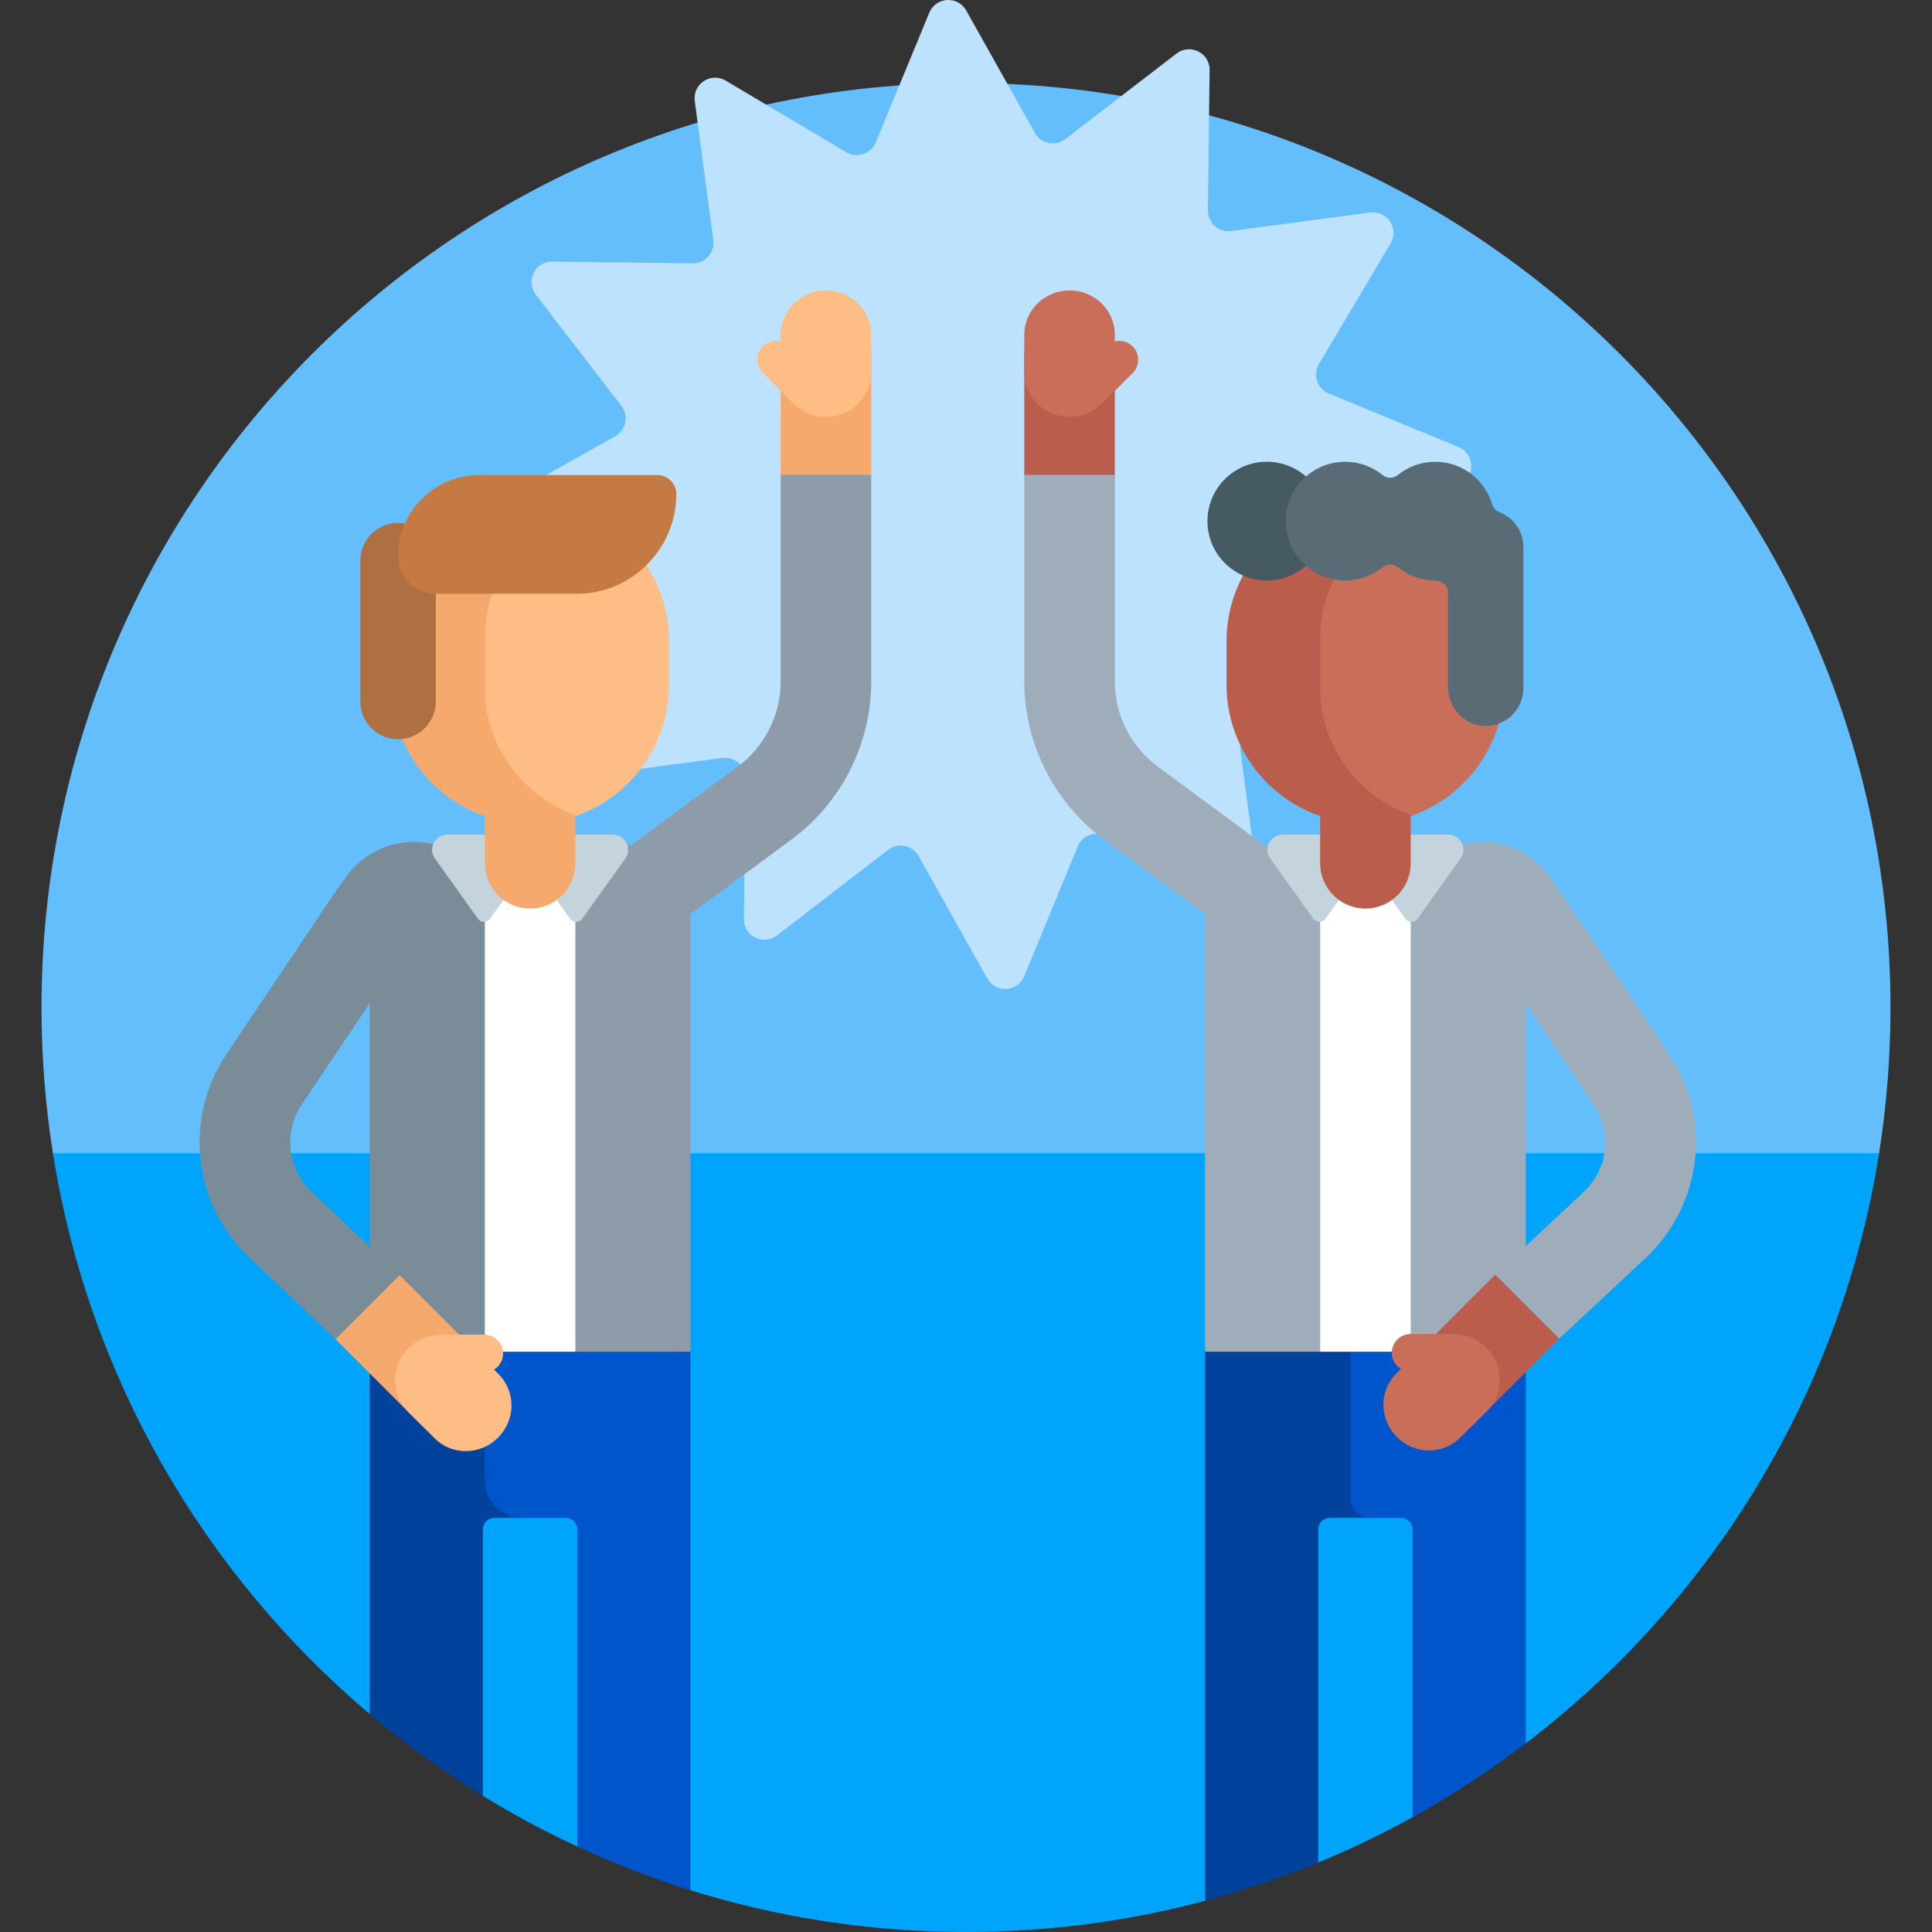
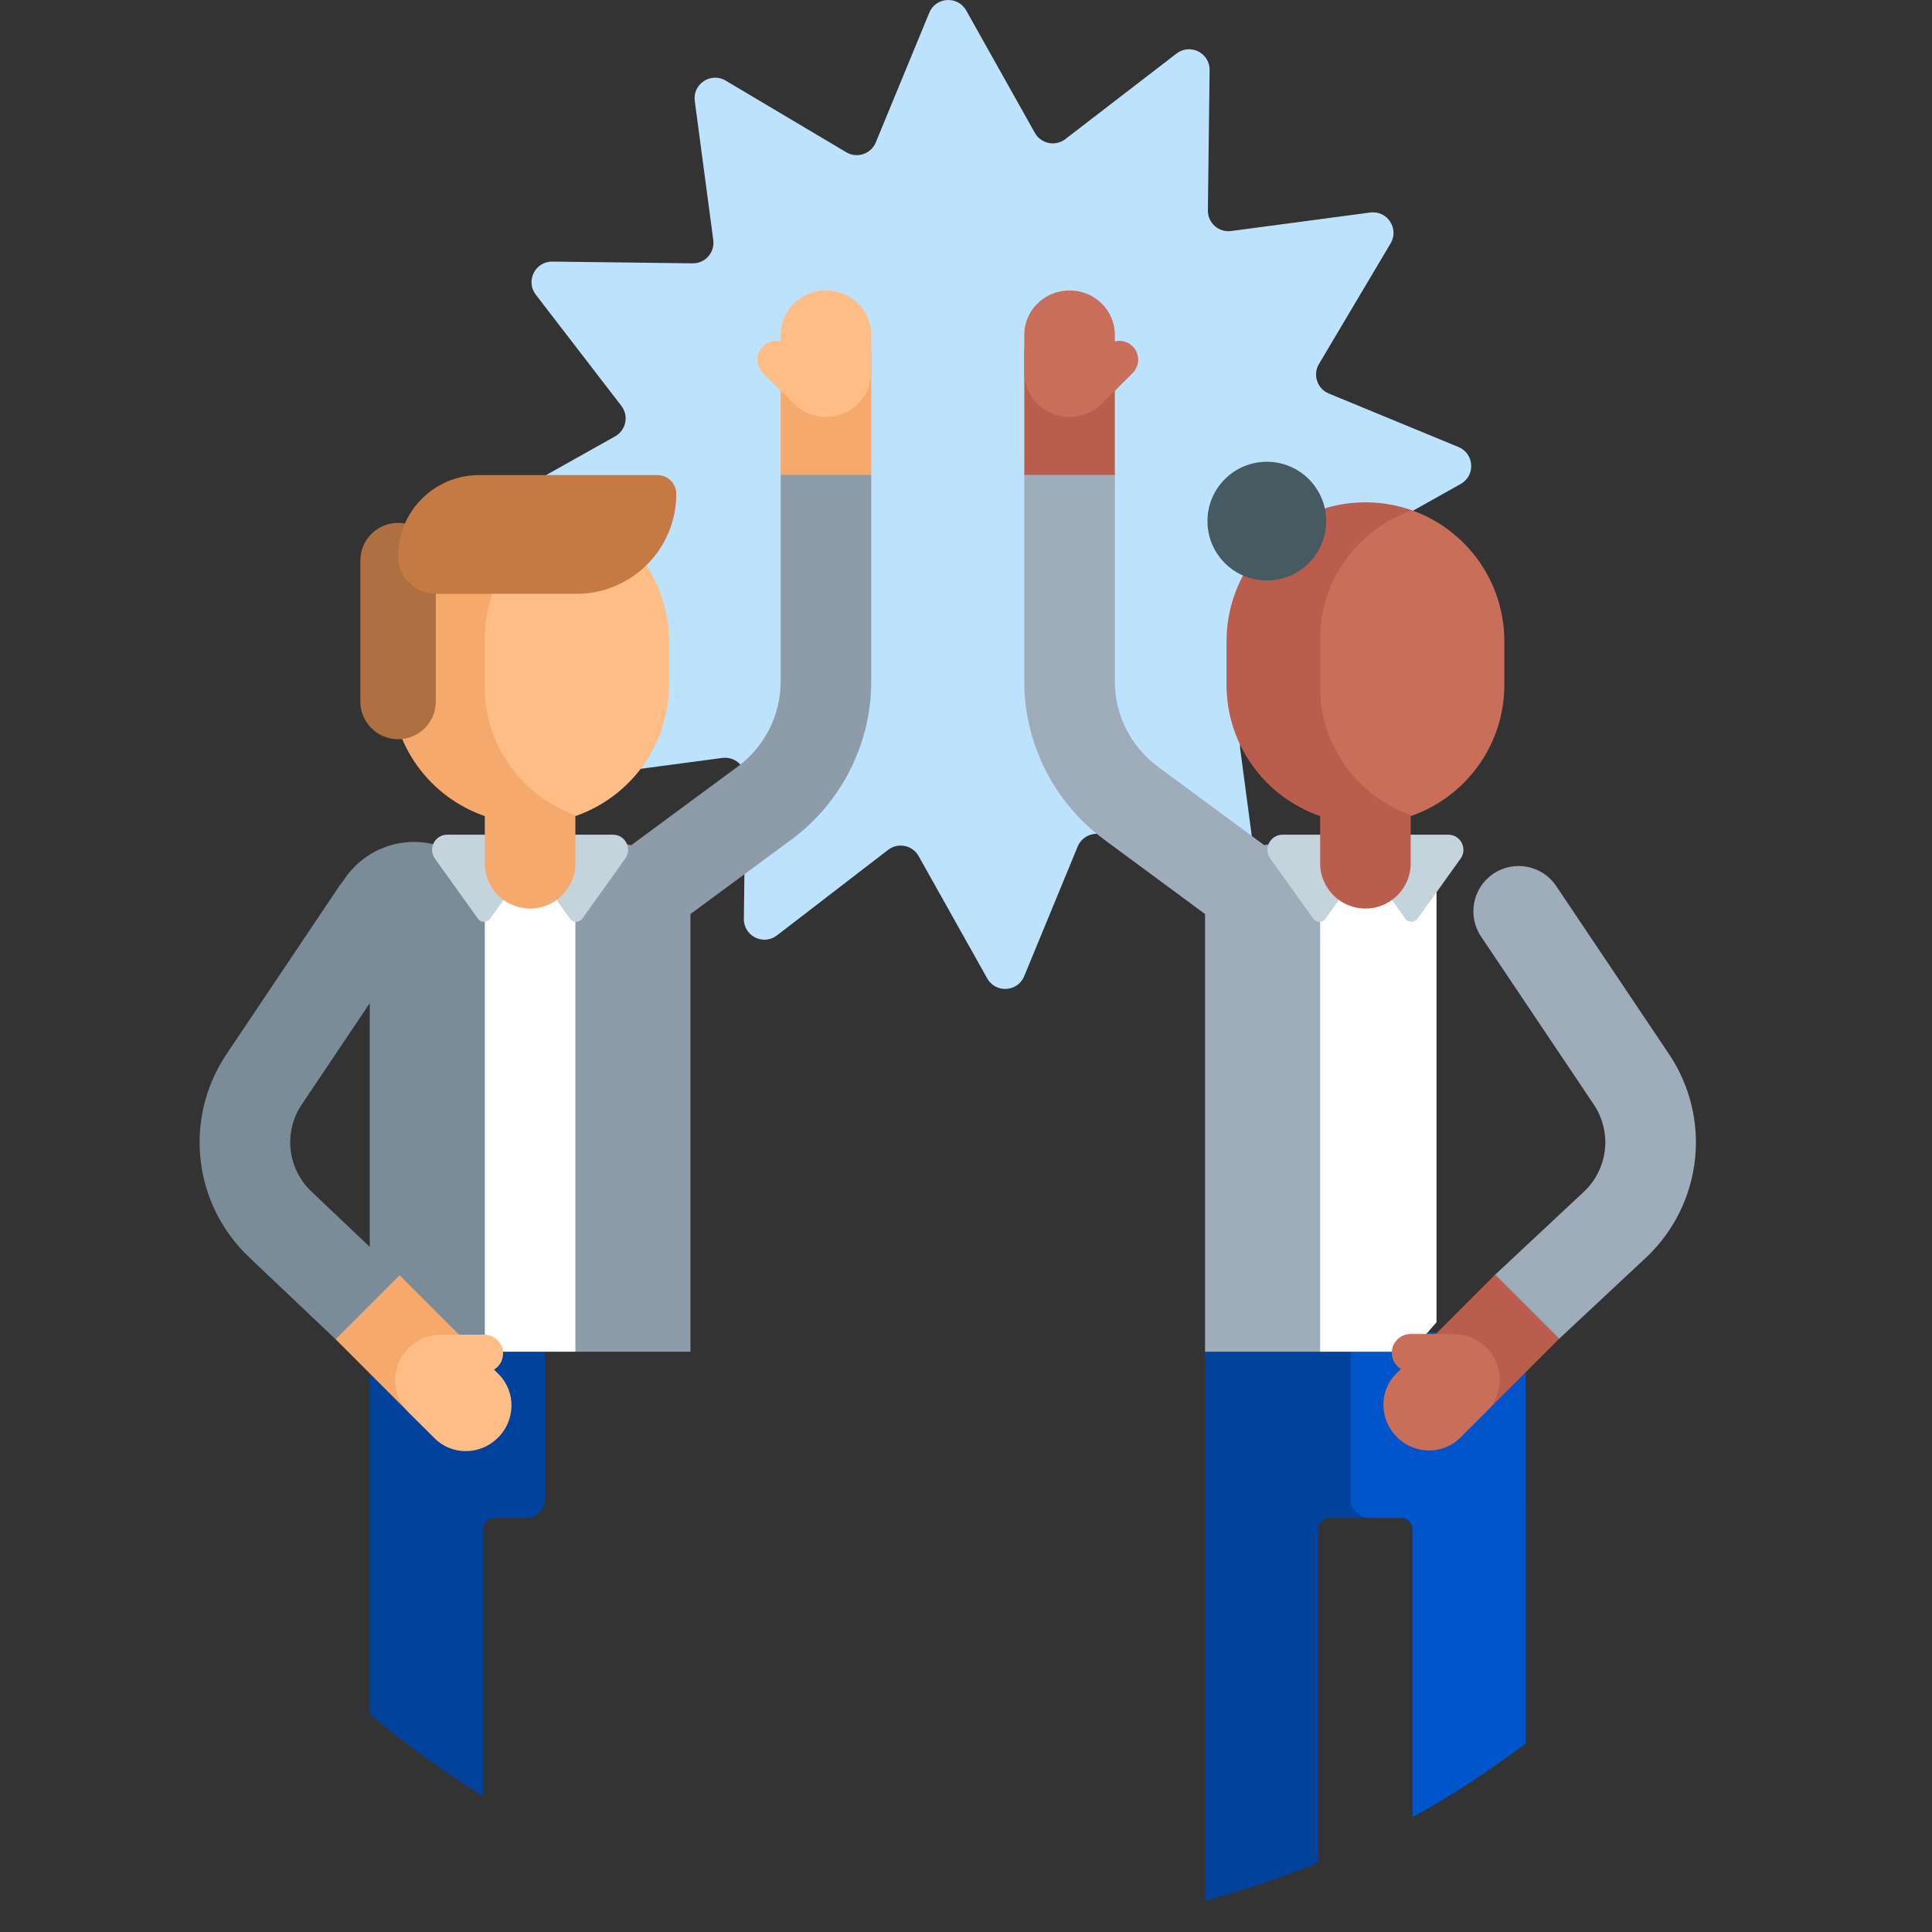
<svg xmlns="http://www.w3.org/2000/svg" id="Capa_1" viewBox="0 0 512 512">
  <rect x="0" y="0" width="512" height="512" fill="#333333" stroke="none" />
  <g>
-     <path d="m482.957 321.47c.789-3.478 1.505-6.983 2.145-10.515.321-1.77 12.588-3.547 12.87-5.331 1.993-12.582 3.028-25.482 3.028-38.624 0-135.31-109.69-245-245-245s-245 109.69-245 245c0 13.142 1.035 26.042 3.027 38.624.163 1.028 8.51 2.054 8.686 3.078.737 4.295 1.585 8.552 2.542 12.768z" fill="#65befc" />
-     <path d="m14.027 305.624c9.392 59.308 40.065 111.535 83.952 148.611.947.8 4.171-5.002 5.13-4.216 6.985 5.723 14.293 11.067 21.891 16.002 1.735 1.127 1.215 8.827 2.979 9.911 8.038 4.936 16.383 9.421 25 13.42 1.804.837 4.917-8.578 6.744-7.784 5.693 2.474 11.498 4.739 17.406 6.784 2.366.819 3.451 11.834 5.85 12.582 23.063 7.191 47.59 11.066 73.021 11.066 21.908 0 43.145-2.876 63.354-8.27 1.687-.45 3.042-6.404 4.714-6.89 7.264-2.108 14.389-4.542 21.358-7.287 1.206-.475 2.732 4.527 3.928 4.034 8.589-3.543 16.933-7.56 24.999-12.018 2.767-1.53 4.086-9.77 6.787-11.403 6.483-3.918 12.769-8.129 18.841-12.613.991-.732 3.392 5.188 4.372 4.441 49.034-37.362 83.553-92.798 93.62-156.371h-483.946z" fill="#00a4fb" />
    <path d="m371.313 192.754-37.182-.461c-3.321-.041-5.905 2.873-5.467 6.165l4.905 36.86c.6 4.511-4.268 7.726-8.181 5.402l-31.97-18.99c-2.855-1.696-6.55-.464-7.817 2.606l-14.182 34.374c-1.736 4.207-7.559 4.557-9.786.587l-18.192-32.431c-1.625-2.896-5.441-3.677-8.073-1.652l-29.469 22.677c-3.607 2.775-8.825.166-8.769-4.384l.461-37.182c.041-3.321-2.873-5.905-6.165-5.467l-36.86 4.905c-4.511.6-7.726-4.268-5.402-8.181l18.99-31.97c1.696-2.855.464-6.55-2.606-7.817l-34.374-14.182c-4.207-1.736-4.557-7.559-.587-9.786l32.431-18.192c2.896-1.625 3.677-5.441 1.652-8.073l-22.677-29.469c-2.775-3.607-.166-8.825 4.384-8.769l37.182.461c3.321.041 5.905-2.873 5.467-6.165l-4.905-36.86c-.6-4.511 4.268-7.726 8.181-5.402l31.97 18.99c2.855 1.696 6.55.464 7.817-2.606l14.183-34.372c1.736-4.207 7.559-4.557 9.786-.587l18.192 32.431c1.625 2.896 5.441 3.677 8.073 1.652l29.469-22.677c3.607-2.775 8.825-.166 8.769 4.384l-.461 37.182c-.041 3.321 2.873 5.905 6.165 5.467l36.86-4.905c4.511-.6 7.726 4.268 5.402 8.181l-18.99 31.97c-1.696 2.855-.464 6.55 2.606 7.817l34.374 14.182c4.207 1.736 4.557 7.559.587 9.786l-32.431 18.192c-2.896 1.625-3.677 5.441-1.652 8.073l22.677 29.469c2.775 3.605.166 8.823-4.385 8.767z" fill="#bde2fd" />
    <path d="m368.854 353.119h-44.5c-2.761 0-5 2.239-5 5v145.611c10.282-2.745 20.298-6.142 30-10.143v-88.32c0-1.657 1.343-3 3-3h11.5c5.523 0 10-4.477 10-10v-34.148c0-2.761-2.239-5-5-5z" fill="#00429c" />
    <path d="m139.407 353.119h-36.428c-2.761 0-5 2.239-5 5v96.116c9.418 7.957 19.445 15.216 30 21.697v-70.665c0-1.657 1.343-3 3-3h8.428c2.761 0 5-2.239 5-5v-39.148c0-2.761-2.238-5-5-5z" fill="#00429c" />
-     <path d="m177.979 353.119h-44.5c-2.761 0-5 2.239-5 5v34.148c0 5.523 4.477 10 10 10h11.5c1.657 0 3 1.343 3 3v84.085c9.674 4.49 19.691 8.367 30 11.582v-142.815c0-2.761-2.238-5-5-5z" fill="#0055ca" />
    <path d="m121.64 350.417 6.84 7.808h24l5.947-7.808v-127.891c-6.09-.877-12.236-1.322-18.393-1.322h-.125c-1.799.002-5.045.104-5.045.104-4.426.177-8.839.594-13.223 1.225v127.884z" fill="#fff" />
    <path d="m116.685 223.416-1.725.324c-1.678-.405-3.43-.62-5.232-.62-12.26 0-22.199 9.939-22.199 22.199 0 7.946 4.175 14.917 10.451 18.839v94.068h30.5v-136.44c-3.953.367-7.89.898-11.795 1.63z" fill="#7a8c98" />
    <path d="m228.745 123.425v-15.375c0-5.585-4.49-10.306-10.074-10.206-6.434.116-7.458 5.444-7.458 11.998v13.413l-4.326 2.587v54.784c0 8.852-4.252 17.273-11.375 22.529l-28.218 20.826-3.02-.566c-.039-.007-.078-.015-.117-.022-6.082-1.135-11.677 3.62-11.677 9.807v125.024h30.5v-115.99l26.783-19.767c13.228-9.761 21.124-25.401 21.124-41.841v-54.784z" fill="#8d9ca8" />
    <path d="m162.447 221.204h-43.936c-3.255 0-5.147 3.68-3.254 6.327l11.392 15.929c.798 1.115 2.456 1.115 3.254 0l8.949-12.513c.798-1.115 2.456-1.115 3.254 0l8.949 12.513c.798 1.115 2.456 1.115 3.254 0l11.392-15.929c1.893-2.647.001-6.327-3.254-6.327z" fill="#c5d3dd" />
    <path d="m152.821 135.239c-3.858-1.373-8.012-2.12-12.342-2.12-20.33 0-36.811 16.481-36.811 36.811v11.534c0 16.128 10.373 29.833 24.811 34.81v12.504c0 6.627 5.373 12 12 12s12-5.373 12-12v-12.504c.114-.04.228-.079.342-.12.683-.242.683-80.672 0-80.915z" fill="#f6a96c" />
    <path d="m152.821 135.24c-14.193 5-24.341 18.293-24.341 33.907v13.101c0 15.614 10.149 28.907 24.342 33.907 14.26-5.073 24.469-18.689 24.469-34.69v-11.535c-.001-16.001-10.21-29.617-24.47-34.69z" fill="#ffbd86" />
    <path d="m109.007 369.479c-2.969 0-4.01-3.028-6.331-5.234l-9.633-9.185-4.105-.138-22.941-21.759c-14.892-14.147-17.392-36.796-5.944-53.852l29.858-44.495c3.694-5.505 11.147-6.971 16.651-3.278 5.503 3.693 6.971 11.148 3.278 16.651l-29.86 44.496c-4.905 7.31-3.834 17.016 2.548 23.079l23.38 22.187.998 3.498 9.221 8.785c4.805 4.565 6.146 10.705 1.58 15.51-2.357 2.483-5.526 3.735-8.7 3.735z" fill="#7a8c98" />
    <path d="m88.938 354.922 22.719 22.719c4.587 4.587 12.104 4.505 16.79-.181s4.767-12.203.181-16.79l-22.719-22.719z" fill="#f6a96c" />
    <path d="m399.354 353.119h-36.428c-2.761 0-5 2.239-5 5v39.148c0 2.761 2.239 5 5 5h8.427c1.657 0 3 1.343 3 3v76.301c10.495-5.801 20.519-12.349 30-19.574v-64.651c0-.025.001-.051.001-.077v-39.148c0-2.76-2.239-4.999-5-4.999z" fill="#0055ca" />
    <path d="m380.693 350.417-6.84 7.808h-24l-5.947-7.808v-127.891c6.09-.877 12.236-1.322 18.393-1.322h.125c1.799.002 5.045.104 5.045.104 4.426.177 8.839.594 13.223 1.225v127.884z" fill="#fff" />
-     <path d="m414.804 245.318c0-12.26-9.939-22.199-22.199-22.199-1.798 0-3.544.219-5.218.623l-1.74-.326c-3.905-.732-7.842-1.262-11.794-1.631v136.44h30.5v-94.074c6.274-3.922 10.451-10.888 10.451-18.833z" fill="#9facba" />
    <path d="m349.854 221.764c-3.953.369-7.888.919-11.795 1.652l-3.02.566-28.22-20.826c-7.121-5.256-11.373-13.678-11.373-22.529v-54.784l-2.353-16c0-6.627-3.021-12-9.647-12s-9.68 5.373-9.68 12l-2.32 16v54.784c0 16.438 7.896 32.08 21.122 41.84l26.785 19.768v115.99h30.5v-136.461z" fill="#9facba" />
    <path d="m339.885 221.204h43.936c3.255 0 5.147 3.68 3.254 6.327l-11.392 15.929c-.798 1.115-2.456 1.115-3.254 0l-8.949-12.513c-.798-1.115-2.456-1.115-3.254 0l-8.949 12.513c-.798 1.115-2.456 1.115-3.254 0l-11.392-15.929c-1.893-2.647 0-6.327 3.254-6.327z" fill="#c5d3dd" />
    <path d="m374.195 135.239c-3.858-1.373-8.012-2.12-12.341-2.12-20.33 0-36.811 16.481-36.811 36.811v11.534c0 16.128 10.373 29.833 24.811 34.81v12.504c0 6.627 5.373 12 12 12s12-5.373 12-12v-12.504c.114-.04.228-.079.342-.12.682-.242.682-80.672-.001-80.915z" fill="#bb5d4c" />
    <path d="m374.195 135.24c-14.193 5-24.341 18.293-24.341 33.907v13.101c0 15.614 10.149 28.907 24.342 33.907 14.26-5.073 24.469-18.689 24.469-34.69v-11.535c-.001-16.001-10.21-29.617-24.47-34.69z" fill="#c96e59" />
    <path d="m393.326 369.479c-3.175 0-6.342-1.251-8.701-3.734-4.565-4.805 1.23-13.817 6.035-18.382l5.594-9.58 23.551-22.017c6.382-6.063 7.453-15.77 2.548-23.079l-29.86-44.496c-3.693-5.503-2.226-12.958 3.277-16.65 5.501-3.695 12.958-2.227 16.65 3.277l29.86 44.496c11.446 17.056 8.946 39.704-5.944 53.851l-23.112 21.589-14.394 6.078c-2.322 2.204-2.536 8.647-5.504 8.647z" fill="#9facba" />
    <path d="m413.224 354.752-22.719 22.719c-4.587 4.587-12.104 4.505-16.79-.181s-4.767-12.203-.181-16.79l22.719-22.719z" fill="#bb5d4c" />
    <path d="m393.889 357.117c-2.601-2.601-6.073-3.777-9.434-3.53-.205-.025-.406-.062-.617-.062h-10c-2.761 0-5 2.239-5 5 0 1.811.972 3.382 2.413 4.26l-1.252 1.252c-4.586 4.586-4.505 12.104.181 16.79s12.203 4.767 16.79.181l7.099-7.1c4.587-4.588 4.506-12.105-.18-16.791z" fill="#c96e59" />
    <path d="m230.887 125.843v-32.129c0-6.487-5.373-11.745-12-11.745s-12 5.258-12 11.745v32.129z" fill="#f6a96c" />
    <path d="m130.924 362.967c1.44-.878 2.401-2.463 2.401-4.272 0-2.761-2.239-5-5-5h-10c-.241 0-.479.018-.711.051-3.331-.218-6.763.965-9.34 3.542-4.686 4.686-4.767 12.204-.18 16.79l7.099 7.1c4.587 4.586 12.104 4.505 16.79-.181s4.767-12.204.181-16.79z" fill="#ffbd86" />
    <path d="m218.887 76.969c-6.627 0-12 5.258-12 11.745v1.752c-1.639-.397-3.439.044-4.719 1.323-1.953 1.953-1.953 5.119 0 7.071l7.071 7.071c.171.17.351.326.538.467 2.201 2.509 5.465 4.1 9.109 4.1 6.627 0 12-5.258 12-11.745v-10.04c.001-6.486-5.372-11.744-11.999-11.744z" fill="#ffbd86" />
    <path d="m335.721 153.84c8.69 0 15.734-7.044 15.734-15.734 0-8.69-7.044-15.734-15.734-15.734-8.69 0-15.734 7.044-15.734 15.734 0 8.69 7.045 15.734 15.734 15.734z" fill="#465a61" />
-     <path d="m397.277 135.684c-.934-.355-1.585-1.187-1.875-2.143-1.957-6.463-7.959-11.168-15.061-11.168-3.751 0-7.196 1.313-9.899 3.504-1.198.971-2.869.979-4.066.008-3.182-2.583-7.393-3.949-11.923-3.387-7.116.883-12.82 6.666-13.618 13.792-1.064 9.503 6.344 17.551 15.632 17.551 3.751 0 7.196-1.313 9.899-3.504 1.176-.953 2.9-.953 4.076 0 2.704 2.191 6.148 3.504 9.899 3.504h.035c1.833-.004 3.344 1.421 3.344 3.254v24.936c0 5.326 4.019 9.977 9.334 10.321 5.824.377 10.666-4.235 10.666-9.978v-37.341c-.001-4.271-2.677-7.915-6.443-9.349z" fill="#596c76" />
    <path d="m105.496 195.904c-5.523 0-10-4.477-10-10v-37.34c0-5.523 4.477-10 10-10 5.523 0 10 4.477 10 10v37.34c0 5.523-4.477 10-10 10z" fill="#ae6f41" />
    <path d="m152.76 157.372h-37.264c-5.523 0-10-4.477-10-10 0-11.856 9.612-21.468 21.468-21.468h47.264c2.761 0 5 2.239 5 5 0 14.618-11.851 26.468-26.468 26.468z" fill="#c57a44" />
    <path d="m271.446 125.843v-32.129c0-6.487 5.373-11.745 12-11.745s12 5.258 12 11.745v32.129z" fill="#bb5d4c" />
    <path d="m300.165 91.789c-1.281-1.28-3.079-1.704-4.719-1.305v-1.771c0-6.486-5.373-11.745-12-11.745s-12 5.258-12 11.745v10.04c0 6.486 5.373 11.745 12 11.745 3.678 0 6.966-1.624 9.167-4.174.163-.126.331-.243.48-.392l7.071-7.071c1.953-1.953 1.953-5.119.001-7.072z" fill="#c96e59" />
  </g>
  <g />
  <g />
  <g />
  <g />
  <g />
  <g />
  <g />
  <g />
  <g />
  <g />
  <g />
  <g />
  <g />
  <g />
  <g />
</svg>